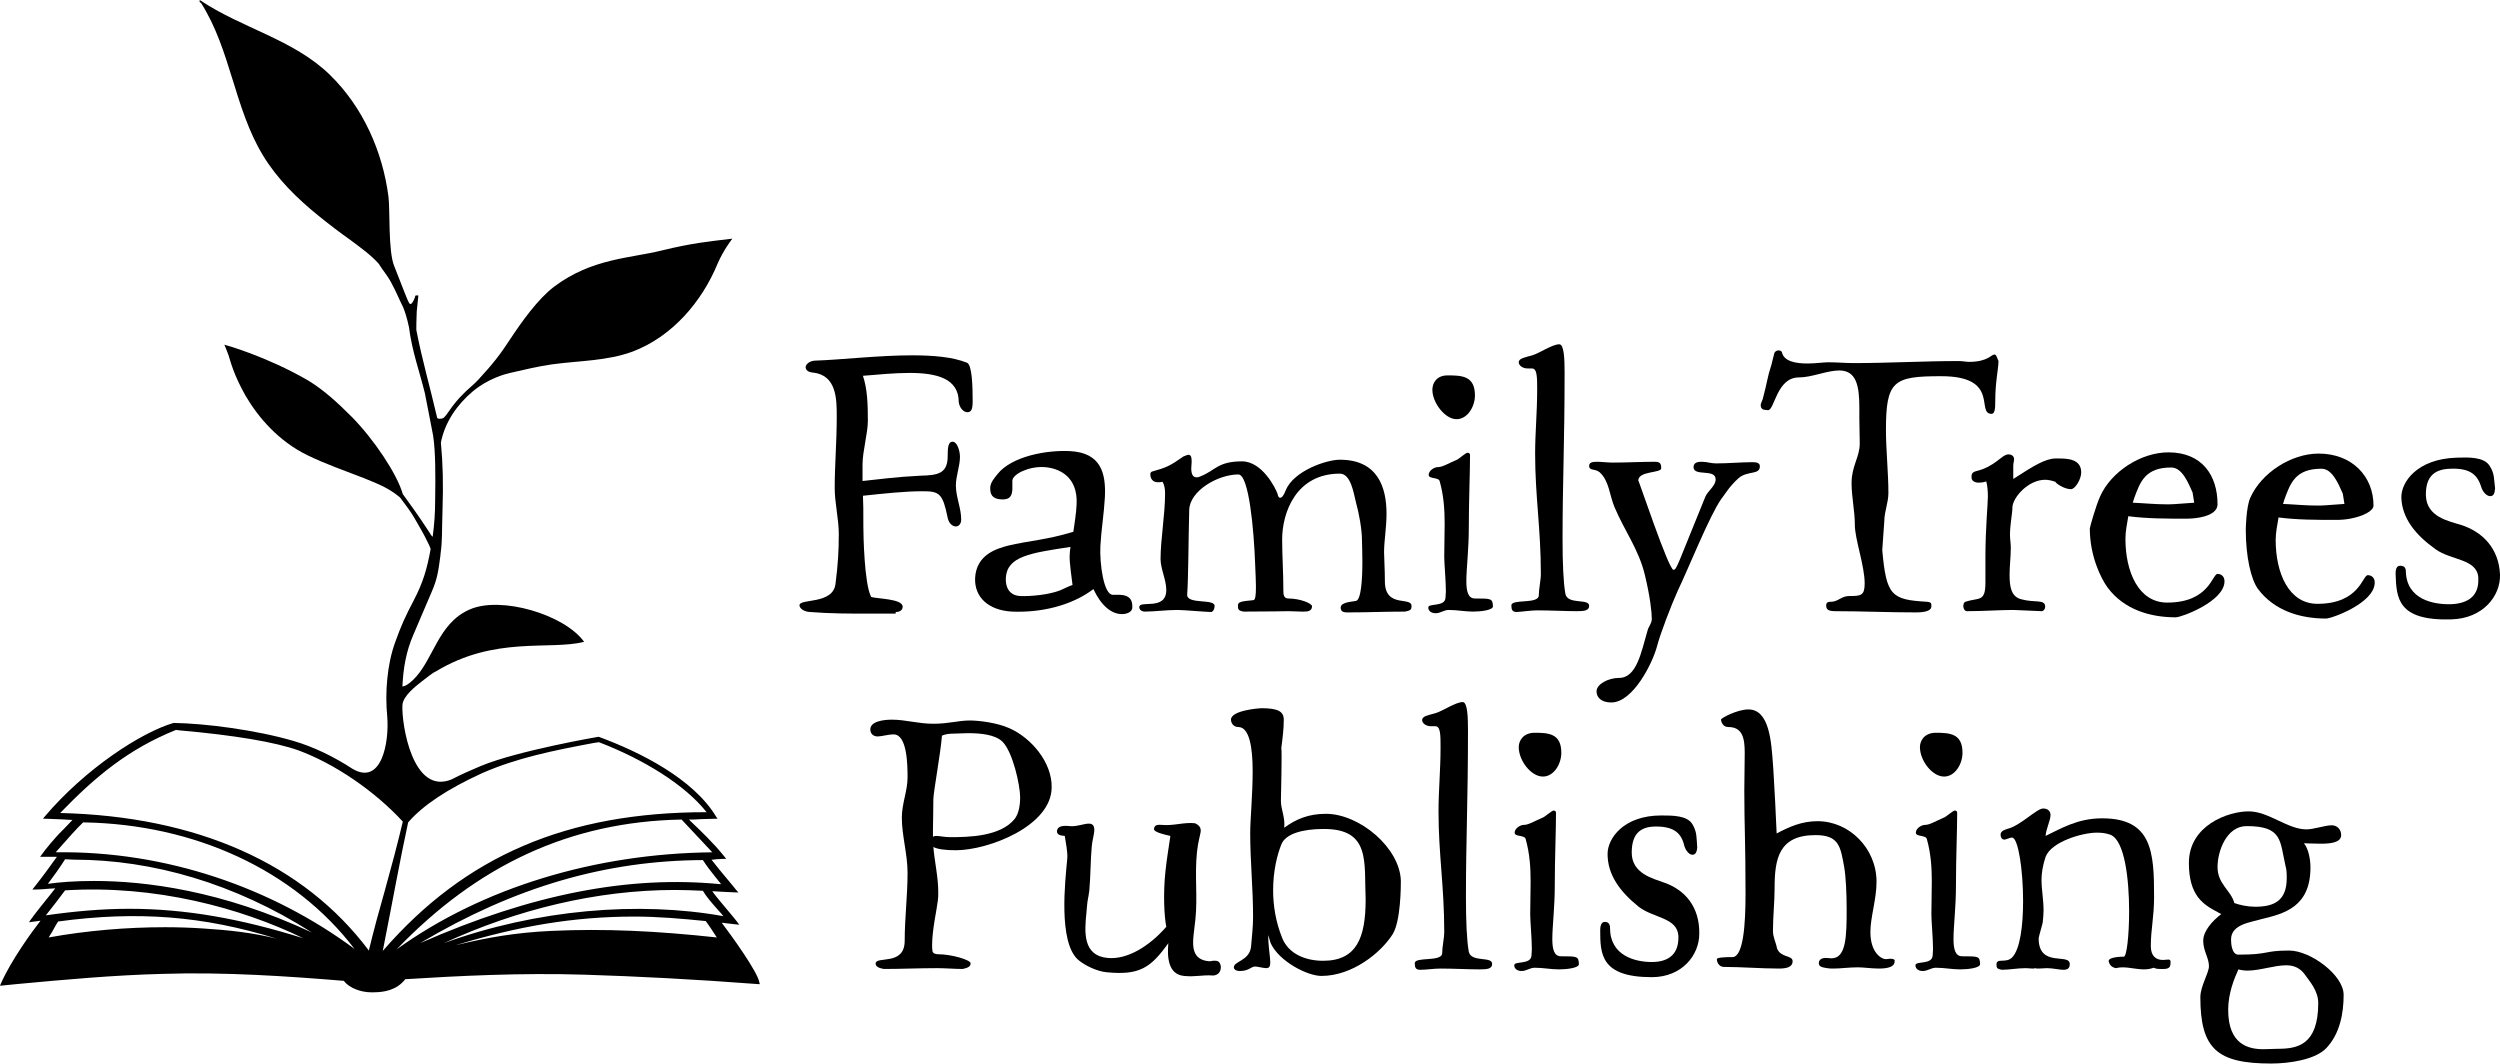
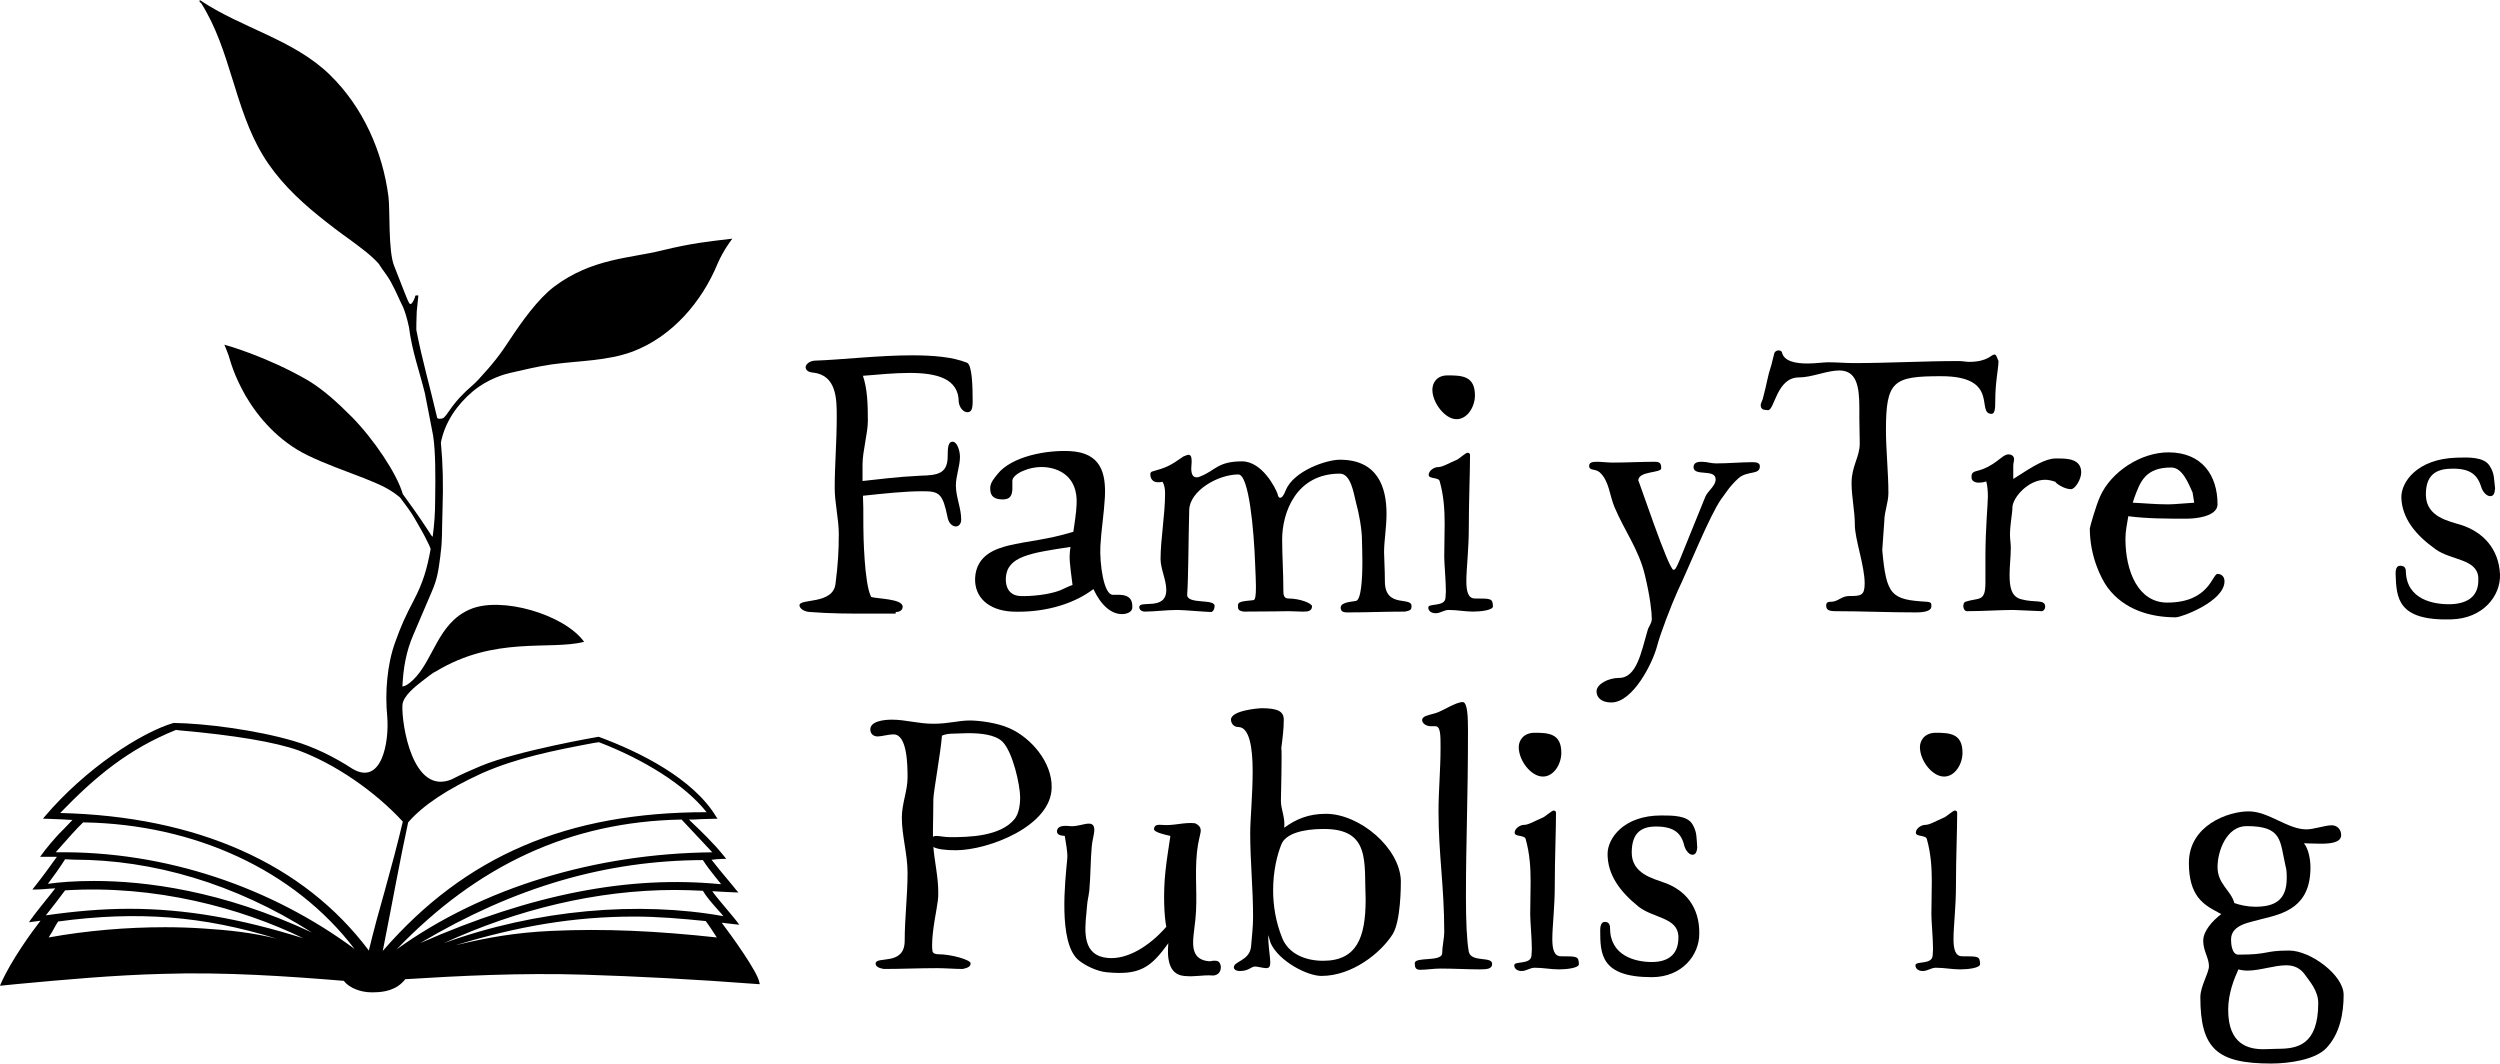
<svg xmlns="http://www.w3.org/2000/svg" version="1.1" id="Layer_1" x="0px" y="0px" viewBox="0 0 610.7 259.8" style="enable-background:new 0 0 610.7 259.8;" xml:space="preserve">
  <g>
    <path d="M218.8,149.5c1.2,0,1.7-0.6,1.7-1.3c0-2-6.5-1.9-7.7-2.4c-1.7-3.2-1.9-15.4-1.9-17.2c0-3.8,0-5.6-0.1-7.5   c4.8-0.5,10-1.1,14.7-1.1c4,0,4.8,0.6,6,6.5c0.3,1.4,1.2,2.1,2,2.1c0.6,0,1.3-0.5,1.3-1.7c0-2.8-1.3-5.5-1.3-8.3c0-2.3,1-4.8,1-7   c0-1.5-0.7-3.7-1.8-3.7c-1.1,0-1.2,1.5-1.2,3.5c0,4.3-2.4,4.7-6.6,4.8c-6.2,0.3-10.2,0.9-14.2,1.3v-4.1c0-3.1,1.3-7.6,1.3-10.6   c0-4-0.1-7.7-1.2-11c3.7-0.3,7.7-0.7,11.4-0.7c6.7,0,12,1.4,12,7.1c0.2,1.6,1.3,2.5,2.1,2.5c1,0,1.3-0.8,1.3-2.7   c0-3.4-0.1-8.9-1.4-9.4c-3.5-1.4-8.2-1.8-13.4-1.8c-8.2,0-17.4,1.1-23.8,1.3c-1.4,0.1-2.2,1-2.2,1.6s0.5,1.2,1.7,1.3   c5.9,0.6,5.9,6.5,5.9,10.8c0,6.2-0.5,11.8-0.5,17.4c0,3.6,1,7.7,1,11.2c0,4.2-0.2,7.5-0.8,12.2c-0.6,5.2-8.9,3.5-8.8,5.3   c0,0.6,0.9,1.5,2.5,1.6c5.1,0.4,9.8,0.4,14.6,0.4h6.4V149.5z" />
    <path d="M247.2,149.4c7,0.3,14.5-1.4,19.9-5.5c1.9,4.1,4.4,6,6.7,6.1c1.2,0.1,2.8-0.4,2.8-1.6c0.1-1.9-0.7-3-3-3.1   c-0.5,0-1.1,0-1.8,0c-2.2-0.1-3.2-7.6-3-11.9c0.2-3.8,0.9-8.1,1.1-11.9c0.3-6-1-10.9-8.5-11.3c-5.6-0.3-14.3,1.2-17.8,5.7   c-0.7,0.9-1.6,1.9-1.7,3.1c-0.1,1.9,0.6,2.9,2.8,3c2.1,0.1,2.5-1,2.6-2.4c0-0.7,0-1.5,0-2.2c0.1-1.6,4-3.5,7.7-3.3s8.3,2.3,8,9   c-0.1,2.4-0.5,4.6-0.8,6.8c-6.5,2-11,2.2-16,3.4c-2.6,0.7-7.7,2.1-8,7.9C238,146,241.6,149.1,247.2,149.4z M261.5,133.6   c-0.1,0.5-0.2,1.6-0.2,2.1c-0.1,1.7,0.6,6.2,0.7,7.2c-0.5,0.1-2.5,1.1-3,1.3c-2.8,1.1-7.2,1.5-9.7,1.4c-2.8-0.1-3.7-2.2-3.6-4.4   C246,135.9,251.6,135.1,261.5,133.6z" />
    <path d="M338.3,142c0-2.8-0.2-5.9-0.2-7.1c0-2.7,0.6-6.1,0.6-9.4c0-6.4-2.1-13.2-11.4-13.2c-3.3,0-11.2,2.7-13.2,7.4   c-0.5,1.4-1,1.9-1.4,1.9c-0.3,0-0.5-0.3-0.6-0.9c-0.5-1.5-3.8-8-8.7-8c-5.9,0-6.5,2.2-10,3.6c-0.4,0.2-0.7,0.3-1.1,0.3   c-0.8,0-1.3-0.6-1.3-2.2c0-0.5,0.1-1.2,0.1-1.6c0-1.2-0.2-1.7-0.8-1.7c-0.3,0-0.6,0.2-1.2,0.4c-3.3,2.3-4.1,2.7-7.7,3.7   c-0.3,0.1-0.4,0.4-0.4,0.7c0,1,0.6,1.9,1.8,1.9c0.4,0,0.8,0,1.2-0.1c0.5,0.9,0.6,1.9,0.6,2.9c0,5.2-1.1,11.1-1.1,16   c0,2.3,1.4,5.1,1.4,7.5c0,5.2-6.6,2.4-6.6,4.2c0,0.5,0.4,1.1,1.4,1.1c2.3,0,5.2-0.4,8-0.4c1.3,0,7.2,0.5,8.1,0.5   c0.5,0,0.9-0.7,0.9-1.5c0-1.8-6.7-0.3-6.7-2.7c0.3-4.2,0.3-12.8,0.5-20.7c0.1-4.7,7-8.7,12-8.7c2.6,0,3.8,13.6,4.1,21.8   c0.1,2.5,0.2,4.3,0.2,5.6c0,2.5-0.2,3.2-0.6,3.3c-3.4,0.3-3.8,0.5-3.8,1.4c0,0.8,0.1,1.2,1.4,1.4c5.9,0,10.5-0.1,11-0.1   c1,0,2.3,0.1,3.1,0.1h0.5c0.8,0,2.1,0,2.1-1.3c0-0.7-2.9-1.9-5.8-1.9c-1.1,0-1.2-1-1.2-1.8c0-4.7-0.3-8.6-0.3-12.6   c0-6.6,3.4-16.1,14.1-16.1c2.7,0,3.4,4.9,3.9,6.9c0.8,2.8,1.5,6.8,1.5,9.4c0,0.8,0.1,2.9,0.1,5.2c0,4.3-0.3,9.4-1.6,9.6   c-2.5,0.3-3.7,0.7-3.7,1.6c0,0.8,0.4,1.2,1.6,1.2c4.8,0,9.3-0.2,14.1-0.2c1.1-0.2,1.6-0.4,1.6-1.2   C345.1,145.5,338.3,148.8,338.3,142z" />
    <path d="M360.3,146.2c-1.6,0-2.1-1.6-2.1-4.2c0-3.1,0.6-7.7,0.6-13.1c0-6.4,0.3-13.4,0.3-17.7c0-0.4-0.2-0.6-0.6-0.6   c-0.5,0-2.2,1.6-2.6,1.7c-2.1,0.9-3.5,1.8-4.6,1.8c-1,0-2.3,0.9-2.3,1.9c0,1.1,2.5,0.5,2.7,1.6c1,3.6,1.2,7,1.2,10.4   c0,2.7-0.1,5.2-0.1,8c0,1.7,0.4,5.8,0.4,8.5c0,0.6-0.1,1.2-0.1,1.6c-0.2,2.2-4.2,1.2-4.2,2.3c0,0.8,0.7,1.4,1.8,1.4   c1.2,0,2-0.8,3.2-0.8c2.1,0,3.9,0.4,5.9,0.4c1.8,0,4.9-0.3,4.9-1.3C364.6,146.2,364.3,146.2,360.3,146.2z" />
    <path d="M355.8,102.4c2.7,0,4.5-3.1,4.5-5.8c0-4.8-3.2-4.9-6.7-4.9c-2.6,0-3.7,1.8-3.7,3.5C349.9,98.4,353,102.4,355.8,102.4z" />
-     <path d="M375.6,149.1c3,0,7,0.2,9.5,0.2c1.8,0,3.1-0.1,3.1-1.3c0-1.9-5.2-0.2-5.8-2.9c-0.5-2.7-0.7-7.6-0.7-13.4   c0-13.9,0.5-23.6,0.5-40.6c0-3.3-0.1-7-1.3-7c-1.7,0-4.9,2.2-6.6,2.7s-3.3,0.7-3.3,1.7c0,0.8,1,1.5,2.1,1.5h1.1   c1.3,0,1.3,2.1,1.3,5.2c0,5.5-0.5,10.5-0.5,15.6c0,10.5,1.4,18.3,1.4,29.4c0,1.6-0.5,3.6-0.5,5.2c0,2.3-6.7,0.8-6.7,2.5   c0,1,0.2,1.6,1.3,1.6C372.2,149.4,373.9,149.1,375.6,149.1z" />
    <path d="M424.7,116.8c2.2-1.9,5.2-0.7,5.2-2.9c0-0.7-0.6-1-1.7-1c-2.8,0-6,0.3-9,0.3c-1.4,0-2.1-0.4-3.5-0.4c-0.8,0-2,0.1-2,1.3   c0,2.4,5.4,0.3,5.4,3c0,1.6-1.9,2.8-2.5,4.2c-6.8,16.6-7,17.9-7.8,17.9c-1.2,0-8.6-22.3-8.6-21.8c0-2.4,5.6-1.8,5.6-3   c0-1.1-0.2-1.6-1.6-1.6c-3.1,0-6.8,0.2-10.2,0.2c-1.4,0-2.8-0.2-3.9-0.2c-1.2,0-1.9,0.2-1.9,1c0,1.3,1.5,0.6,2.6,1.6   c2.3,2.1,2.4,5.7,3.6,8.5c2.4,5.7,5.9,10.3,7.4,16.5c1.3,5.4,1.7,9.1,1.7,10.8c0,1.1-0.8,1.9-1,2.7c-1.6,5.5-2.7,11.7-7,11.7   c-2.6,0-5.5,1.5-5.5,3.3c0,1.4,1.1,2.7,3.6,2.7c5.3,0,10.1-9.6,11.2-13.8c0.7-2.8,3.5-10.1,5-13.4c2.6-5.4,7.8-18.4,10.6-22.4   l1.3-1.8C422.5,119,423.6,117.8,424.7,116.8z" />
    <path d="M431.9,100.2c1.6,0,2.1-8,7.5-8c3.2,0,6.9-1.7,9.9-1.7c4.2,0,4.9,3.8,4.9,9.1v2.6c0,1.8,0.1,4.5,0.1,6.1c0,3.4-2,5.5-2,9.7   c0,3.4,0.8,6.8,0.8,10.2c0,3.5,2.4,10,2.4,14.3c0,3-0.9,3.1-3.8,3.1c-1.9,0-2.7,1.4-4.4,1.4c-0.7,0-1.2,0.1-1.2,0.9   c0,0.9,0.4,1.4,2.2,1.4c6.3,0,13,0.3,19.7,0.3c2,0,3.8-0.3,3.8-1.5c0-0.7,0-1-1.1-1.1c-8.7-0.5-9.9-1.5-10.9-12.6   c0-0.5,0.5-6.8,0.5-7.1c0-2.3,1-4.5,1-6.9c0-4.7-0.6-10.7-0.6-15.3c0-12.1,1.8-13.2,13.5-13.2c14.5,0,8.4,9.2,12.3,9.2   c0.8,0,0.9-1.3,0.9-3c0-4.8,0.7-7.4,0.8-9.9c-0.4-0.8-0.5-1.6-1-1.6c-0.8,0-1.6,1.8-6.2,1.8c-0.7,0-1.6-0.2-2.5-0.2   c-8.6,0-17.1,0.5-25.7,0.5c-2,0-4.1-0.2-6.2-0.2c-1.1,0-3.1,0.3-5.1,0.3c-2.8,0-5.7-0.5-6.2-2.7c-0.1-0.4-0.5-0.5-0.9-0.5   s-0.9,0.3-1,0.8l-0.7,2.8c-1,3-0.9,3.8-2.1,8.3c-0.1,0.2-0.5,1.2-0.5,1.4C430.1,100.2,431,100.1,431.9,100.2z" />
    <path d="M481.6,116.6c0,0.8,0.7,1.3,1.7,1.3c0.7,0,1.4-0.1,1.9-0.3c0.3,1,0.4,2.5,0.4,3.7c0,1.6-0.6,8-0.6,14.6v6.4   c0,4.9-1.6,3.6-4.9,4.7c-0.3,0.1-0.5,0.5-0.5,1.1c0,0.5,0.3,1.2,0.9,1.2c4.1,0,8-0.3,11.3-0.3c0.6,0,6.5,0.3,7,0.3   c0.5-0.1,0.8-0.6,0.8-1.1c0-1.9-2.6-0.9-5.8-1.8c-2.5-0.6-2.9-3-2.9-6c0-2.1,0.3-4.4,0.3-6.6c0-1.1-0.2-2.1-0.2-3.1   c0-2.7,0.6-5.2,0.6-6.9c0.2-2.4,3.9-6.6,8-6.6c0.8,0,1.6,0.2,2.5,0.5c0,0.3,2.1,1.8,3.8,1.8c1,0,2.5-2.4,2.5-4.1   c0-3.3-3.4-3.4-5.5-3.4h-0.8c-2.4,0-5.5,1.9-9.5,4.5l-0.8,0.5v-3.2c0-0.6,0.2-1.2,0.2-1.6c0-0.7-0.5-1.2-1.4-1.2   c-1.6,0-3.2,3-7.9,4.1C481.7,115.4,481.6,115.8,481.6,116.6z" />
    <path d="M543.4,142c0-1.2-0.8-1.8-1.7-1.8c-1.3,0-2,7-12.3,7c-7,0-10.2-7.5-10.2-15.6c0-1.8,0.4-3.7,0.7-5.5   c4.5,0.6,9.5,0.6,14.2,0.6c1.1,0,2.2-0.1,3.3-0.3c3.2-0.6,4.3-1.9,4.3-3.2c0-7.1-3.8-12.7-12-12.7c-6.7,0-14,4.7-16.7,10.8   c-1,2.2-2.5,7.5-2.5,7.8c0,6.7,2.7,12.2,4.4,14.5c4,5.3,10.3,7.2,16.6,7.2C532.9,150.8,543.4,146.9,543.4,142z M521.3,121.8   c1.5-4.1,2.7-7.6,9.1-7.6c2.6,0,4.1,3.6,5.2,6.1l0.4,2.5c-4.9,0.4-5.8,0.4-6.7,0.4c-2.9,0-5.7-0.3-8.3-0.4L521.3,121.8z" />
-     <path d="M578.4,140.5c-1.3,0-2,7-12.3,7c-7,0-10.2-7.5-10.2-15.6c0-1.8,0.4-3.7,0.7-5.5c4.5,0.6,9.5,0.6,14.2,0.6   c1.1,0,2.2-0.1,3.3-0.3c3.2-0.6,5.7-1.9,5.7-3.2c0-7.1-5.2-12.7-13.4-12.7c-6.7,0-14,4.7-16.7,10.8c-1,2.2-1.1,7.5-1.1,7.8   c0,6.7,1.3,12.2,3,14.5c4,5.3,10.3,7.2,16.6,7.2c1.4,0,11.9-3.8,11.9-8.8C580.1,141.1,579.3,140.5,578.4,140.5z M558,122.1   c1.5-4.1,2.7-7.6,9.1-7.6c2.6,0,4.1,3.6,5.2,6.1l0.4,2.5c-4.9,0.4-5.8,0.4-6.7,0.4c-2.9,0-5.7-0.3-8.3-0.4L558,122.1z" />
    <path d="M601.1,128.2c-2.9-0.9-8.3-1.9-8.5-7.1c-0.1-4.2,1.6-6.5,6-6.6c5.1-0.2,6.7,1.7,7.6,4.7c0.3,0.9,1.2,2,2.1,2   c0.8,0,1.1-0.6,1.2-1.9c-0.3-2.3-0.1-3.7-1.4-5.6c-1.4-2.1-5.1-2-8-1.9c-9.7,0.3-13.6,6-13.5,9.8c0.2,5.1,3.5,9.1,8.4,12.6   c3.8,2.7,10,2.3,10.4,6.8v0.5c0.1,3.5-1.8,5.9-6.7,6.1c-4.2,0.1-10.8-1.1-11-8c0-1.1-0.6-1.4-1.4-1.4c-1.1,0-1.1,1.4-1.1,2   c0.2,5.8,0.4,11.5,13.6,11.1c7.8-0.2,12.1-5.8,11.9-11C610.4,134,606.5,129.9,601.1,128.2z" />
    <path d="M246.6,177.9c-3.1-1.4-7.6-1.9-9.7-1.9c-2.8,0-5.1,0.8-8.9,0.8c-3.7,0-6.8-1-10.1-1c-2.1,0-5.3,0.4-5.3,2.4   c0,0.9,0.6,1.7,1.8,1.7c1,0,2.5-0.5,3.9-0.5c3.3,0,3.4,7.4,3.4,10.5c0,3.3-1.4,6.4-1.4,9.8c0,4.5,1.4,8.9,1.4,13.5   c0,5.6-0.7,11.1-0.7,16.6c0,6.3-7.1,3.6-7.1,5.6c0,0.7,0.8,1.1,2,1.3c4.4,0,8.5-0.2,13-0.2c2,0,4.3,0.2,6.3,0.2   c1.3-0.3,1.9-0.6,1.9-1.4s-4.6-2.2-8-2.2c-0.5,0-1.2-0.2-1.3-0.7c-0.1-0.5-0.1-1-0.1-1.6c0-3.7,1.2-8.9,1.4-10.8   c0.1-0.6,0.1-1.4,0.1-2c0-3.8-0.9-7.5-1.2-11.1c0.9,0.5,2.7,0.8,5.5,0.8c7.9,0,23.4-5.9,23.4-15.4C257,186.3,252,180.3,246.6,177.9   z M247.9,200c-3.5,4.4-11.4,4.5-15.8,4.5c-1.4,0-2.6-0.3-3.4-0.3c-0.4,0-0.6,0.1-0.8,0.2v-1.6c0-2.1,0.1-4.1,0.1-7.6   c0-1.6,1.8-11.4,2.1-15.5c0.9-0.4,1.9-0.5,3.2-0.5c0.8,0,1.9-0.1,3.2-0.1c2.9,0,6.6,0.3,8.4,2.1c2.5,2.5,4.3,10.6,4.3,13.6   C249.2,196.9,248.8,198.8,247.9,200z" />
    <path d="M297.1,234.7c-1.3-0.1-1,0.2-1.9,0.1c-3.8-0.4-4-3.3-3.6-6.7c0.1-1.1,0.3-2.3,0.4-3.4c0.6-5.6-0.2-10.8,0.4-16.6   c0.3-2.6,0.7-3.7,0.9-4.9c0.1-1-0.3-1.6-1.4-2.1c-2.7-0.3-5.3,0.7-8.2,0.4c-1.3-0.1-1.7,0.2-1.8,1s2.7,1.4,4,1.7   c-0.4,2.8-0.9,5.7-1.2,8.6c-0.6,5.7-0.3,11,0.2,13.6c-4.1,4.7-9.5,8.1-14.4,7.6c-6-0.6-5.6-6.3-5.1-11.1l0.1-1.2   c0.2-2.4,0.3-1.8,0.6-4.2c0.3-3.2,0.3-7.7,0.6-10.8c0.1-1.2,0.5-2.6,0.6-3.6c0.1-1.3-0.3-1.8-1.1-1.9c-1.2-0.1-3.2,0.8-4.9,0.6   c-1.9-0.2-2.9,0.1-3.1,1.1c-0.1,1.1,0.9,1.2,1.9,1.3c0.2,1.5,0.8,4.1,0.6,5.7c-0.5,5.3-2.2,20.1,2.6,24.5c1.7,1.5,4.8,2.9,7,3.1   c8.1,0.8,10.8-1.1,15.1-7.1c-0.3,3.3-0.1,7.6,3.8,8c2.9,0.3,4.3-0.3,7.2-0.1c1.1-0.1,1.7-0.8,1.8-1.7   C298.3,236,298.1,234.8,297.1,234.7z" />
    <path d="M323.9,198.8c-4.3,0-7.3,1.3-10.2,3.4c0.3-2.4-0.8-4.5-0.8-6.5c0-1,0.3-12.2,0.1-13c0.3-2.3,0.6-4.6,0.6-6.9   c0-2-1.4-2.8-5.5-2.8c-0.4,0-7.4,0.5-7.4,2.8c0,0.8,0.6,1.8,1.8,1.8c2.7,0,3.5,5,3.5,10.8c0,5.6-0.6,11.9-0.6,15.1   c0,6.9,0.7,13.5,0.7,20.5c0,2.4-0.3,4.9-0.5,7.3c-0.4,3.4-4.2,3.5-4.2,5c0,0.4,0.4,0.9,1.5,0.9c2.2,0,2.7-1.1,3.7-1.1   c0.6,0,2,0.4,2.7,0.4c0.8,0,1-0.5,1-1.4c0-1.4-0.5-3.7-0.5-6.7c0.5,1.8,0.6,1.9,0.6,2c2,4.4,8.9,8,12.4,8c7.5,0,14.5-5.6,17.4-10.2   c2-3.2,2-11.9,2-13C342,207.1,332.1,198.8,323.9,198.8z M323.2,234.7c-4.2,0-8.4-1.6-10-5.6s-2.2-8-2.2-11.6c0-4.8,1-8.7,2-11.2   c1-2.6,5.1-3.8,10.4-3.8c11.5,0,9.8,8.2,10.2,17.2C333.6,229.1,331.4,234.7,323.2,234.7z" />
    <path d="M358.8,232.5c-0.5-2.7-0.7-7.6-0.7-13.4c0-13.9,0.5-23.6,0.5-40.6c0-3.3-0.1-7-1.3-7c-1.7,0-4.9,2.2-6.6,2.7   s-3.3,0.7-3.3,1.7c0,0.8,1,1.5,2.1,1.5h1.1c1.3,0,1.3,2.1,1.3,5.2c0,5.5-0.5,10.5-0.5,15.6c0,10.5,1.4,18.3,1.4,29.4   c0,1.6-0.5,3.6-0.5,5.2c0,2.3-6.7,0.8-6.7,2.5c0,1,0.2,1.6,1.3,1.6c1.6,0,3.3-0.3,5-0.3c3,0,7,0.2,9.5,0.2c1.8,0,3.1-0.1,3.1-1.3   C364.6,233.5,359.4,235.2,358.8,232.5z" />
    <path d="M371,182.5c0,3.3,3,7.2,5.9,7.2c2.7,0,4.5-3.1,4.5-5.8c0-4.8-3.2-4.9-6.7-4.9C372.1,179.1,371,180.9,371,182.5z" />
    <path d="M381.3,233.6c-1.6,0-2.1-1.6-2.1-4.2c0-3.1,0.6-7.7,0.6-13.1c0-6.4,0.3-13.4,0.3-17.7c0-0.4-0.2-0.6-0.6-0.6   s-2.2,1.6-2.6,1.7c-2.1,0.9-3.5,1.8-4.6,1.8c-1,0-2.3,0.9-2.3,1.9c0,1.1,2.5,0.5,2.7,1.6c1,3.6,1.2,7,1.2,10.4c0,2.7-0.1,5.2-0.1,8   c0,1.7,0.4,5.8,0.4,8.5c0,0.6-0.1,1.2-0.1,1.6c-0.2,2.2-4.2,1.2-4.2,2.3c0,0.8,0.7,1.4,1.8,1.4c1.2,0,2-0.8,3.2-0.8   c2.1,0,3.9,0.4,5.9,0.4c1.8,0,4.9-0.3,4.9-1.3C385.6,233.6,385.3,233.6,381.3,233.6z" />
    <path d="M406.5,215.6c-2.7-1-7.9-2.2-7.9-7.3c0-4.2,1.7-6.4,5.9-6.4c4.8,0,6.3,1.9,7,4.9c0.3,0.9,1.1,2,1.9,2   c0.7,0,1.1-0.5,1.2-1.8c-0.2-2.3,0-3.7-1.2-5.7c-1.3-2.1-4.8-2.1-7.6-2.1c-9.2,0-13.1,5.6-13.1,9.4c0,5.1,3,9.2,7.6,12.9   c3.6,2.8,9.4,2.6,9.7,7.1v0.5c0,3.5-1.9,5.9-6.5,5.9c-4,0-10.2-1.5-10.2-8.3c0-1.1-0.5-1.5-1.3-1.5c-1,0-1.1,1.4-1.1,2   c0,5.8,0.1,11.5,12.6,11.5c7.4,0,11.6-5.4,11.6-10.6C415.2,221.6,411.7,217.4,406.5,215.6z" />
-     <path d="M461.8,234.2c-0.3,0-0.7,0.1-1.1,0.1c-1.2,0-3.8-1.7-3.8-6.6c0-3.7,1.5-8,1.5-12.3c0-8.2-6.7-14.8-14.4-14.8   c-3.9,0-7,1.4-10,3c-0.2-5.1-0.5-10.3-0.8-15.5c0-0.5-0.1-0.9-0.1-1.4c-0.4-5.3-0.8-13.4-6-13.4c-2.7,0-6.7,2.1-6.7,2.5   c0.1,0.8,0.6,1.8,1.8,1.8c3.5,0,4,2.8,4,6.3c0,3.1-0.1,6.3-0.1,9.2c0,8.8,0.3,12.4,0.3,25.3c0,7.2-0.5,15.4-3.2,15.4   c-2,0-3.8,0.1-3.8,0.5c0,1.1,0.8,1.9,1.7,1.9c4.2,0,9.2,0.4,13.4,0.4c1.6,0,3.4-0.2,3.4-1.8c0-1.5-2.9-0.8-3.8-3.1   c-0.3-1.6-1-2.7-1-4.3c0-3.6,0.4-7,0.4-10.4c0-7.2,1-13,10-13c5.8,0,6.1,2.9,7,7.8c0.4,2.3,0.6,6.3,0.6,10.3c0,6.6-0.1,12-3.7,12   c-0.5,0-0.9-0.1-1.4-0.1c-1.1,0-1.7,0.5-1.7,1.3s0.7,1,2,1.2c0.5,0.1,1.1,0.1,1.6,0.1c1.8,0,3.7-0.3,6-0.3c1.3,0,3.3,0.3,5.1,0.3   c2.1,0,3.8-0.4,3.8-1.7C463,234.4,462.5,234.2,461.8,234.2z" />
    <path d="M479.3,233.6c-1.6,0-2.1-1.6-2.1-4.2c0-3.1,0.6-7.7,0.6-13.1c0-6.4,0.3-13.4,0.3-17.7c0-0.4-0.2-0.6-0.6-0.6   s-2.2,1.6-2.6,1.7c-2.1,0.9-3.5,1.8-4.6,1.8c-1,0-2.3,0.9-2.3,1.9c0,1.1,2.5,0.5,2.7,1.6c1,3.6,1.2,7,1.2,10.4c0,2.7-0.1,5.2-0.1,8   c0,1.7,0.4,5.8,0.4,8.5c0,0.6-0.1,1.2-0.1,1.6c-0.2,2.2-4.2,1.2-4.2,2.3c0,0.8,0.7,1.4,1.8,1.4c1.2,0,2-0.8,3.2-0.8   c2.1,0,3.9,0.4,5.9,0.4c1.8,0,4.9-0.3,4.9-1.3C483.6,233.6,483.4,233.6,479.3,233.6z" />
    <path d="M469,182.5c0,3.3,3,7.2,5.9,7.2c2.7,0,4.5-3.1,4.5-5.8c0-4.8-3.2-4.9-6.7-4.9C470.1,179.1,469,180.9,469,182.5z" />
-     <path d="M529.7,234.4c-0.5,0-0.9,0.1-1.3,0.1c-1.8,0-3-1-3-3.4c0-4.1,0.8-7,0.8-12.1c0-10.9-0.5-19.1-12.7-19.1   c-6.1,0-10.2,2.6-13.8,4.3c0.1-1.7,1.2-3.8,1.2-5.1c0-0.9-0.6-1.6-1.8-1.6c-1.6,0-5.5,4.2-8.8,5c-1,0.3-1.6,0.7-1.6,1.4   c0,0.6,0.3,1.2,0.9,1.2c0.5,0,1.3-0.5,1.9-0.5c1.5,0,2.7,7.9,2.7,15.5c0,5.9-0.7,11.8-2.7,13.8c-1.5,1.5-3.8,0-3.8,1.7   c0,0.8,0.1,1.1,1.3,1.3c1.8,0,3.8-0.4,5.9-0.4c0.5,0,1,0.1,1.6,0.1c0.2,0,0.5,0,0.6-0.1c0.3,0.1,0.5,0.1,0.9,0.1   c0.6,0,1.5-0.1,2-0.1c1.5,0,3,0.4,4,0.4s1.6-0.3,1.6-1.4c0-2.8-7.6,1-7.6-6.3c0-0.3,1-3.7,1-3.9c0.1-1,0.2-2,0.2-2.9   c0-2.7-0.5-5-0.5-7.5c0-1.6,0.3-3.5,1-5.6c1.4-3.7,9-5.9,12.5-5.9c1.1,0,2.2,0.1,3.3,0.5c3.5,1.3,4.6,10.8,4.6,18.7   c0,6-0.6,11.1-1.3,11.1c-2.1,0-3.7,0.4-3.7,1c0.1,0.8,0.6,1.6,1.8,1.8c0.1,0,0.5-0.2,1.8-0.2c1.3,0,3.4,0.5,5,0.5   c0.8,0,1.6-0.1,2.4-0.4c0.6,0.3,1.2,0.3,1.7,0.3h0.8c1.2,0,1.6-0.5,1.6-1.3C530.3,234.8,530.2,234.4,529.7,234.4z" />
    <path d="M559.2,232.2c-6.3,0-4.7,1-12.4,1c-1.6,0-1.8-2.6-1.8-3.7c0-3.8,5-4.2,7.5-5c5.4-1.3,11.9-2.9,11.9-12.6   c0-2-0.5-4.6-1.6-5.9c1.3,0,2,0.1,4.1,0.1c2.2,0,5-0.2,5-2.1c0-1.4-1-2.4-2.3-2.4c-1.6,0-4.4,1-6.2,1c-4.6,0-9.2-4.4-14.1-4.4   c-5,0-14.6,3.4-14.6,12.6c0,8.1,3.6,10.2,7,12l0.9,0.5c-2.1,1.6-4.4,4.1-4.4,6.5c0,2.5,1.4,4.2,1.4,6.2c0,1.7-2.1,4.9-2.1,7.6   c0,12.6,4.1,16.2,17.3,16.2c4.3,0,10.8-0.9,13.5-3.8c3.3-3.5,4.2-8.5,4.2-13C572.5,238.2,564.4,232.2,559.2,232.2z M541.7,211.8   c0-3.9,2.2-10,7.1-10c8.8,0,8.1,3.6,9.5,9.7c0.3,1,0.3,2,0.3,3c0,5.4-2.9,7-7.7,7c-1.8,0-3.7-0.4-5.1-0.9   C545,217.5,541.7,216,541.7,211.8z M556.4,256.2c-1,0-2.3,0.1-3.5,0.1c-3.6,0-8.6-1.1-8.6-9.6c0-4.1,1.5-7.7,2.5-9.9   c0.7,0.2,1.5,0.3,2.2,0.3c3.1,0,6.5-1.3,9.5-1.3c1.9,0,3.5,0.7,4.7,2.5c0.9,1.3,3.1,3.7,3.1,6.7   C566.3,255.3,561.2,256.2,556.4,256.2z" />
    <path d="M176.3,225.4c0.5,0.1,3.6,0.4,4.3,0.5c-1-1.4-2-2.5-4.4-5.4c-0.8-1-1.7-2-2.2-2.8c1.8,0.1,5,0.3,5.8,0.3h0.6l-0.4-0.4   c-0.5-0.6-1.1-1.4-1.8-2.2c-1.6-1.9-3.5-4.2-4.4-5.4c0.3,0,0.7,0,1.1-0.1c0.6,0,1.2-0.1,1.9-0.1h0.6l-0.4-0.5   c-2.7-3.4-6.2-6.7-8.1-8.5c-0.2-0.2-0.4-0.4-0.6-0.6c0.9,0,1.9,0,2.9-0.1c1.3,0,2.6-0.1,3.6-0.1h0.5l-0.3-0.4   c-5.6-9.4-18.7-15.9-28.7-19.6h-0.1h-0.1c-0.1,0-19.7,3.4-28.6,7.1c-2.4,1-4.9,2.1-7.2,3.3c-9.5,3.9-12.2-13.4-12-18.1   c0.1-2.3,3.3-4.7,4.8-5.9c1-0.7,2.3-1.9,3.4-2.4l0,0c14.4-8.7,27.6-5.1,36.2-7.2c-4.8-6.7-20.4-11.3-28-7.9   c-7.8,3.4-8.8,12.4-13.8,17.2c-1.3,1.2-1.9,1.5-2.6,1.6c0.2-4.4,0.9-8.6,2.7-12.7c1.7-3.9,2.7-6.4,4.4-10.3   c1.5-3.4,1.7-5.4,2.2-9.1c0-0.1,0-0.1,0-0.2l0,0c0.5-3.6,0.3-4.8,0.5-11s0.1-10.9-0.4-16.3c1-5.1,4.1-9.4,7.8-12.5s7.8-4.2,9.1-4.5   c3.5-0.8,6.8-1.6,10.3-2.1c6.6-0.9,13.3-0.8,19.6-3.1c9.8-3.7,17-12.3,20.8-21.5c1.4-3.3,3.6-6.1,3.6-6.1c-5.7,0.7-9.5,1-17.3,2.9   c-7.6,1.9-17,1.9-26.2,8.8c-4,3-8.1,8.8-10.8,12.9c-2.3,3.5-4,5.8-7.8,9.9c-1.1,1.2-2.6,2.3-3.9,3.7c-1.1,1.1-2.1,2.3-3.2,3.9   c-0.3,0.4-1.1,1.7-1.6,1.8c-0.3,0.1-1.1,0.2-1.3-0.1c-1.9-8.2-3.6-13.8-5.1-21.5l0,0c0-1,0-2.2,0.1-4.5c0.2-2.3,0.4-3.6,0.4-3.9   c0,0-0.3-0.1-0.7,0c-0.1,0.1-0.1,0.4-0.2,0.6c-0.3,0.8-0.9,1.9-1.3,1.3c-0.5-0.7-1.5-3.6-3.7-9.1c-1.5-3.6-1-13.7-1.4-16.9   c-1.4-11-6.2-21.9-14.3-29.8C71.7,9.6,59,6.9,48.8,0c0,0-0.1,0.4,0,0.5s0.2,0.2,0.3,0.2l0,0l0,0l0,0c7.3,11.5,8.1,25.6,15.1,37.2   c3.5,5.8,8.4,10.6,13.6,14.8c2.6,2.1,5.2,4.1,7.9,6c2.4,1.8,4.8,3.5,6.8,5.7c1.1,1.8,2.1,2.8,3.1,4.7c1.1,2,1.9,4,2.9,6   c0.3,0.7,0.9,2.4,1.4,4.8c0.8,6.1,2.5,10.5,3.9,16.2c0.8,4.3,1.7,8.5,2,10.3c0.6,3.9,0.6,9.6,0.5,15.9c0,3-0.2,5.8-0.6,8.8   c-0.3-0.1-0.6-0.8-1.1-1.5c-2.2-3.4-5.1-7.4-6.2-8.9c-1.4-4.9-7-13.3-12.4-18.8c-3.3-3.3-6.8-6.6-10.8-9C65,87,54.9,84.2,54.8,84.2   c0,0,0.5,1.1,1,2.5c0.5,1.5,1.2,4.7,4.2,10c3.1,5.3,8.1,11.1,15.1,14.5c4.5,2.2,9.2,3.8,13.8,5.6c3.1,1.3,5.8,2.2,8.8,4.7   c2.8,3.7,3,4.1,4.2,6.2c0.8,1.4,1.7,2.9,2.4,4.4c0.2,0.4,0.6,1.1,0.9,2c-0.9,4.9-1.8,8.1-4.2,12.7c-1.9,3.6-3,6-4.4,9.9   c-1.1,3-1.7,6.1-2,9.2c-0.3,3-0.3,6.1,0,9.2c0.5,6.3-1.4,16.9-8.5,12.7c-4.6-3-9.6-5.4-14.4-6.8c-9.2-2.7-21.7-4.3-29.3-4.4l0,0   l0,0c-7.9,2.3-21.6,11.2-31.5,22.9l-0.4,0.5h0.6c3,0.1,5.2,0.2,6.6,0.3c-0.7,0.7-1.4,1.5-2.1,2.2c-0.4,0.4-0.8,0.8-1.2,1.2   c-1,1.1-3,3.3-4.6,5.6c0.8,0,3.1,0,4.1,0c-0.2,0.3-0.5,0.7-0.8,1.1c-1,1.4-2.5,3.5-4.8,6.4l-0.4,0.5h0.6c1.1,0,2.4-0.1,3.4-0.2   c0.6,0,1.2-0.1,1.6-0.1c-0.3,0.4-0.7,0.9-1.1,1.4c-1.6,2-3.8,4.7-5,6.4l-0.3,0.5l0.6-0.1c0.8-0.1,1.7-0.2,2.2-0.3   c-2.1,2.7-7.2,9.7-9.7,15.4L0,240.8l4-0.4c11.8-1.1,23.9-2.2,35.7-2.5c15.2-0.5,30.9,0.6,44.3,1.7c1.3,1.8,4.3,2.8,6.6,2.8   c0.2,0,0.4,0,0.6,0c2.6,0,5.7-0.5,7.8-3.2c12.9-0.8,28.2-1.6,43.9-1.1c12.7,0.4,26.5,1.1,42.3,2.3h0.4l-0.1-0.4   C185.1,237.4,178.5,228.3,176.3,225.4z M49.5,226.8c-3-0.2-6.1-0.3-9.2-0.3c-9.2,0-19,0.8-28.4,2.5c0.3-0.5,0.5-0.9,0.8-1.3   c0.4-0.7,0.9-1.7,1.5-2.6c19.3-2.6,35.4-1.4,53.4,4.2C61.5,227.8,55.9,227.2,49.5,226.8z M31.6,222c-6.7,0-13.4,0.6-20.4,1.6   c1.3-1.6,3.2-4.1,4.7-6.1c22-1.4,43,4.3,58.2,11.7C58.8,224.4,45.3,222,31.6,222z M23,215.2c-4.7,0-8.5,0.3-11.3,0.7   c1-1.3,3.3-4.5,4.2-6c0.4,0,1.8,0.1,2.2,0.1c19.1,0,39.3,5.8,58.1,17.8C54.2,217.5,35.4,215.2,23,215.2z M13.6,208.2   c2.8-3.2,5.5-6.2,6.7-7.3c0.1,0,0.3,0,0.4,0c26.7,0.5,51.1,11.5,65.9,30.9C66.5,216.9,40.6,207.8,13.6,208.2z M90.1,232.2   c-15.9-21.2-41.9-32.8-75.4-33.6c8.5-8.8,16.6-15.6,28.3-20.3l0.7,0.1c13.7,1.2,23.6,2.9,29.2,4.9c8.7,3.2,18.5,9.8,25.5,17.4   c-1.3,5.5-2.8,11.1-4.3,16.5C92.7,222.1,91.3,227.2,90.1,232.2z M99.7,200.9c3.6-4.2,9.7-8.2,18-12c8.6-3.8,17.7-5.6,27.3-7.4   l1.3-0.2c11.2,4.3,21.2,10.6,26.3,17.1c-34,0-58.9,10.6-79.1,33.9C96,219.7,97.7,210.1,99.7,200.9z M96.9,231.9   c19.7-20.5,42.3-31.2,69.6-31.7c1,1.1,5.9,6.3,7.5,8C145.4,208.5,117.9,216.8,96.9,231.9z M171.7,210.1c0.9,1.4,1.9,2.7,3.1,4.2   c0.2,0.2,0.5,0.6,0.8,1c0.2,0.2,0.4,0.4,0.5,0.7c-22.3-2.2-46,2.3-73.5,14.4C125.8,216.6,148.1,210.2,171.7,210.1z M164.9,217.4   c2.3,0,4.6,0.1,6.8,0.2c0.8,1.4,2.2,3,3.8,4.8c0.4,0.4,0.8,0.9,1.2,1.4c-20.6-3.7-45.5-1.7-68.3,6.6   C126.2,222.2,145.7,217.4,164.9,217.4z M134.7,227.4c-8.7,0.4-15.6,1.6-23.4,3.5c15.1-4.6,28.7-7,43.7-7c5.6,0,11.5,0.5,17.4,1.1   c0.4,0.6,0.9,1.2,1.2,1.7c0.5,0.8,0.9,1.4,1.5,2.3C160.3,227.4,147.7,226.8,134.7,227.4z" />
  </g>
</svg>